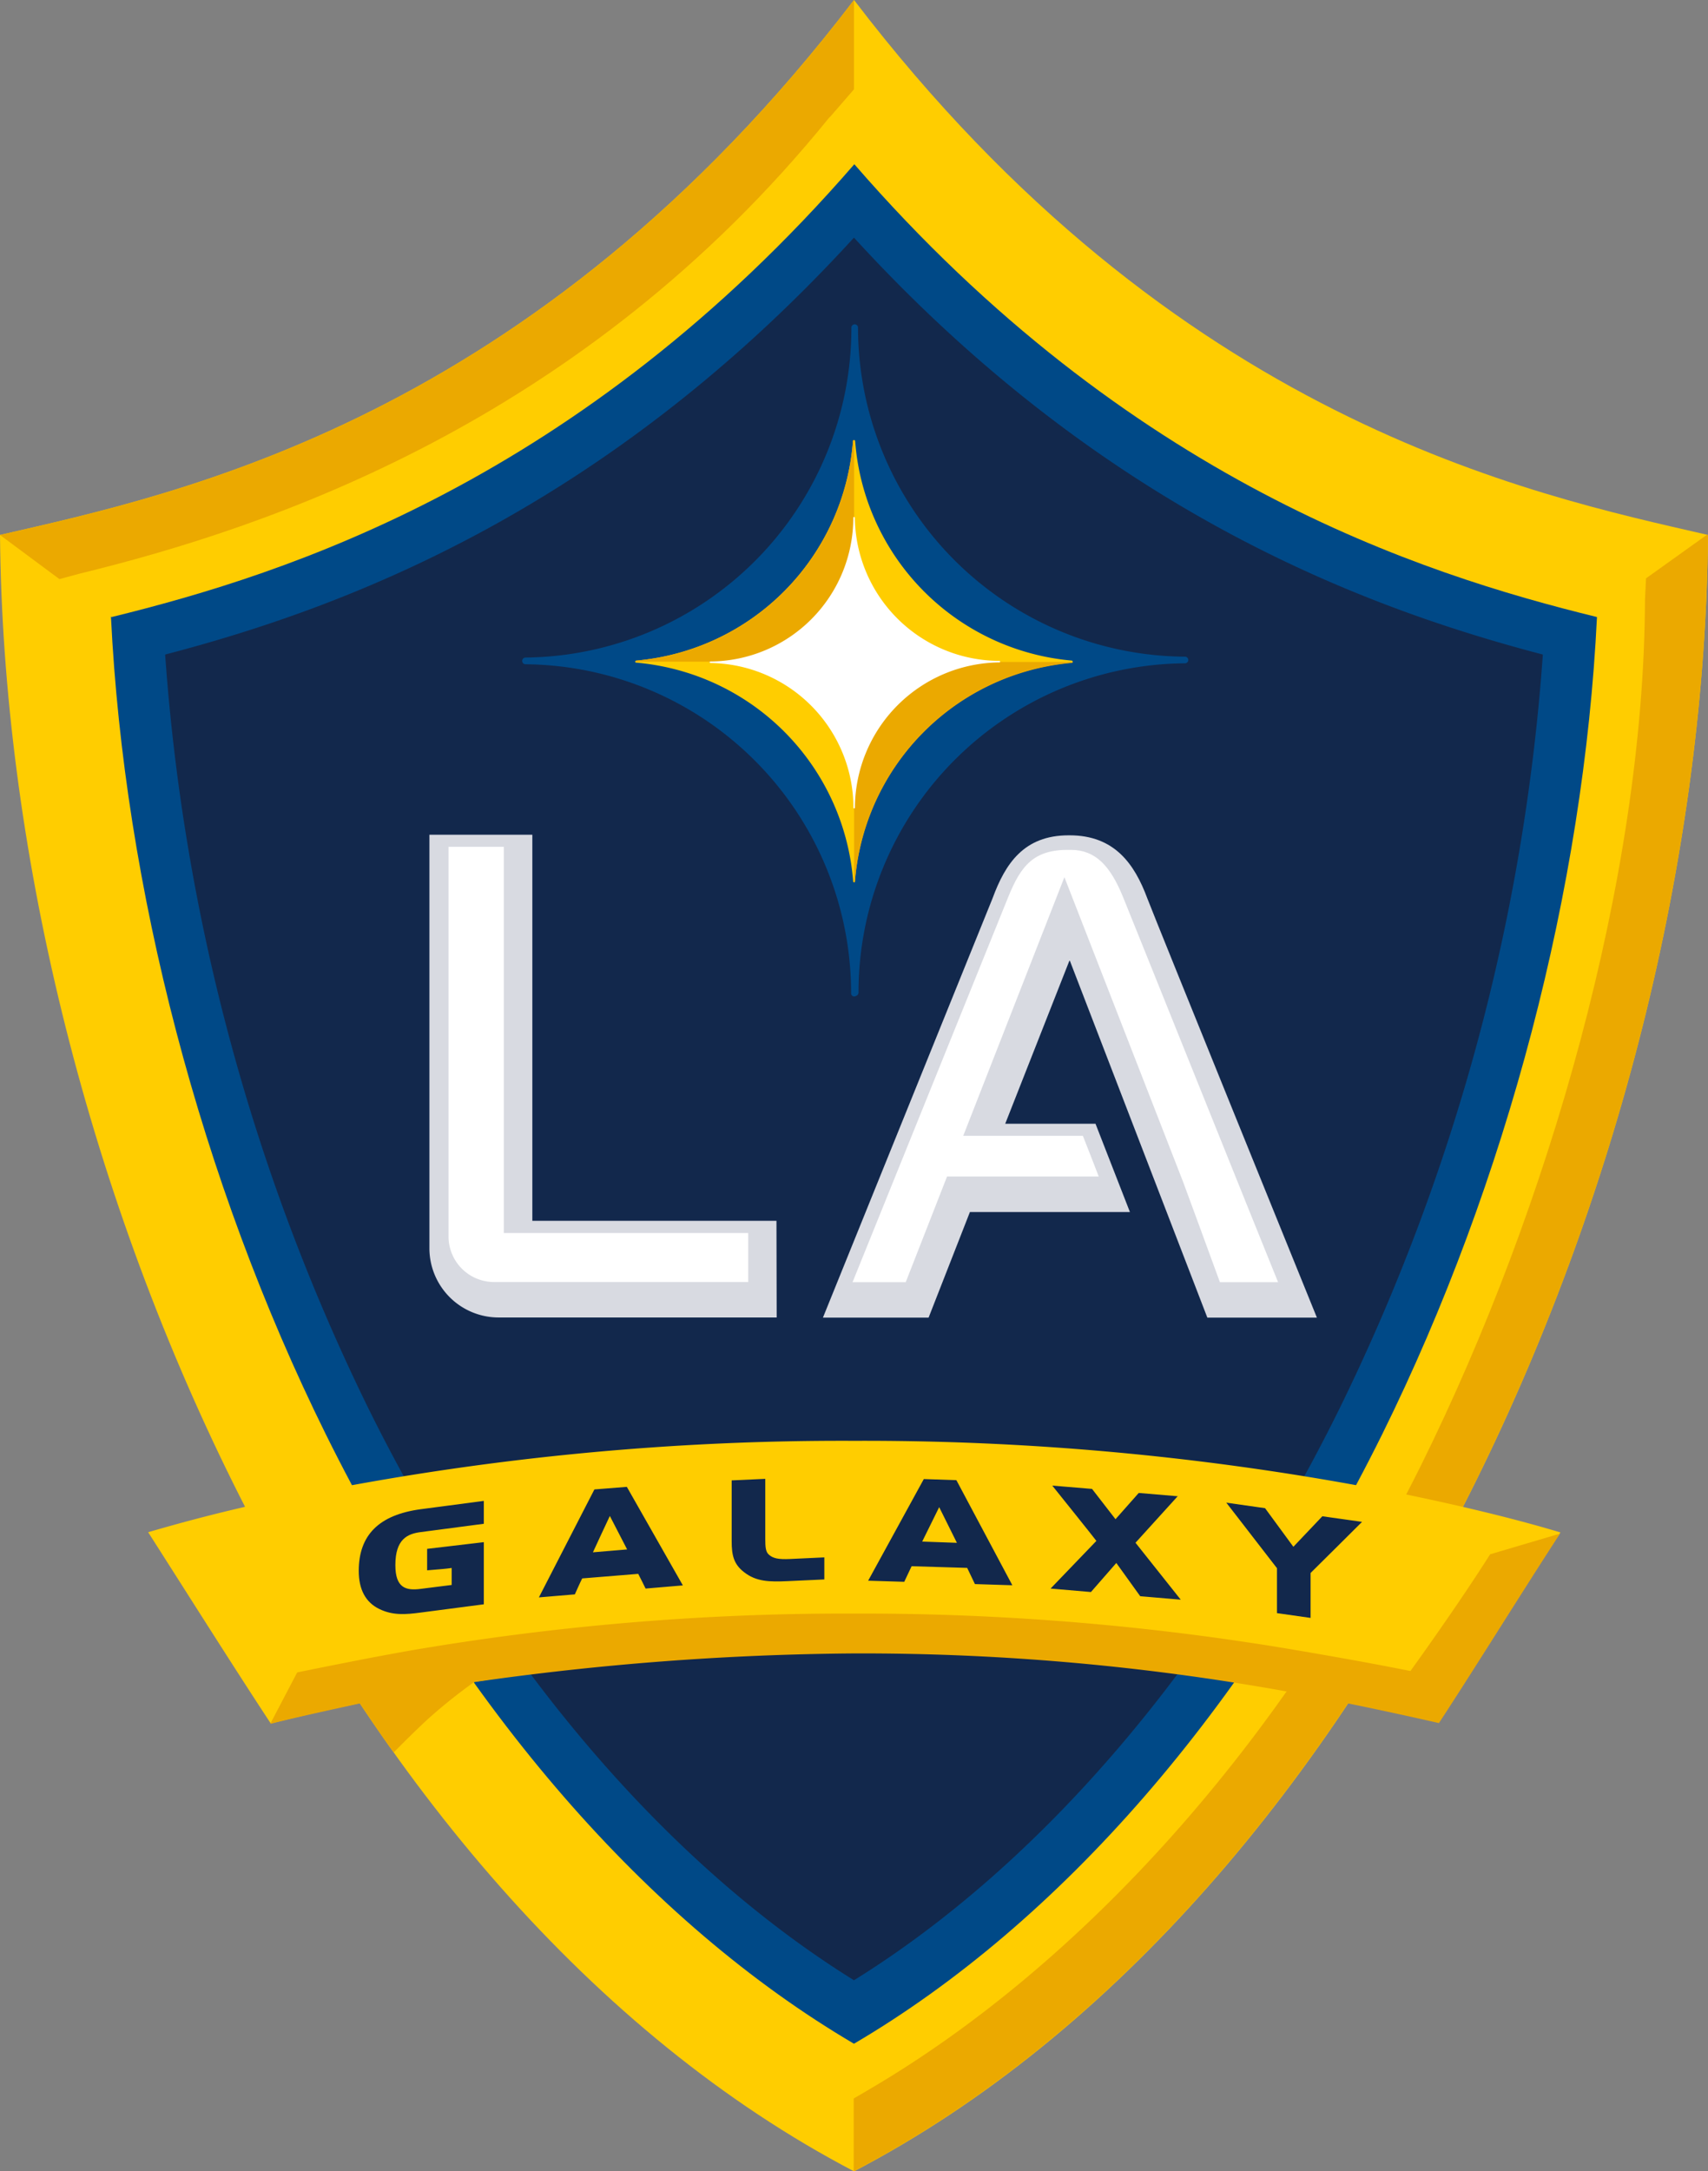
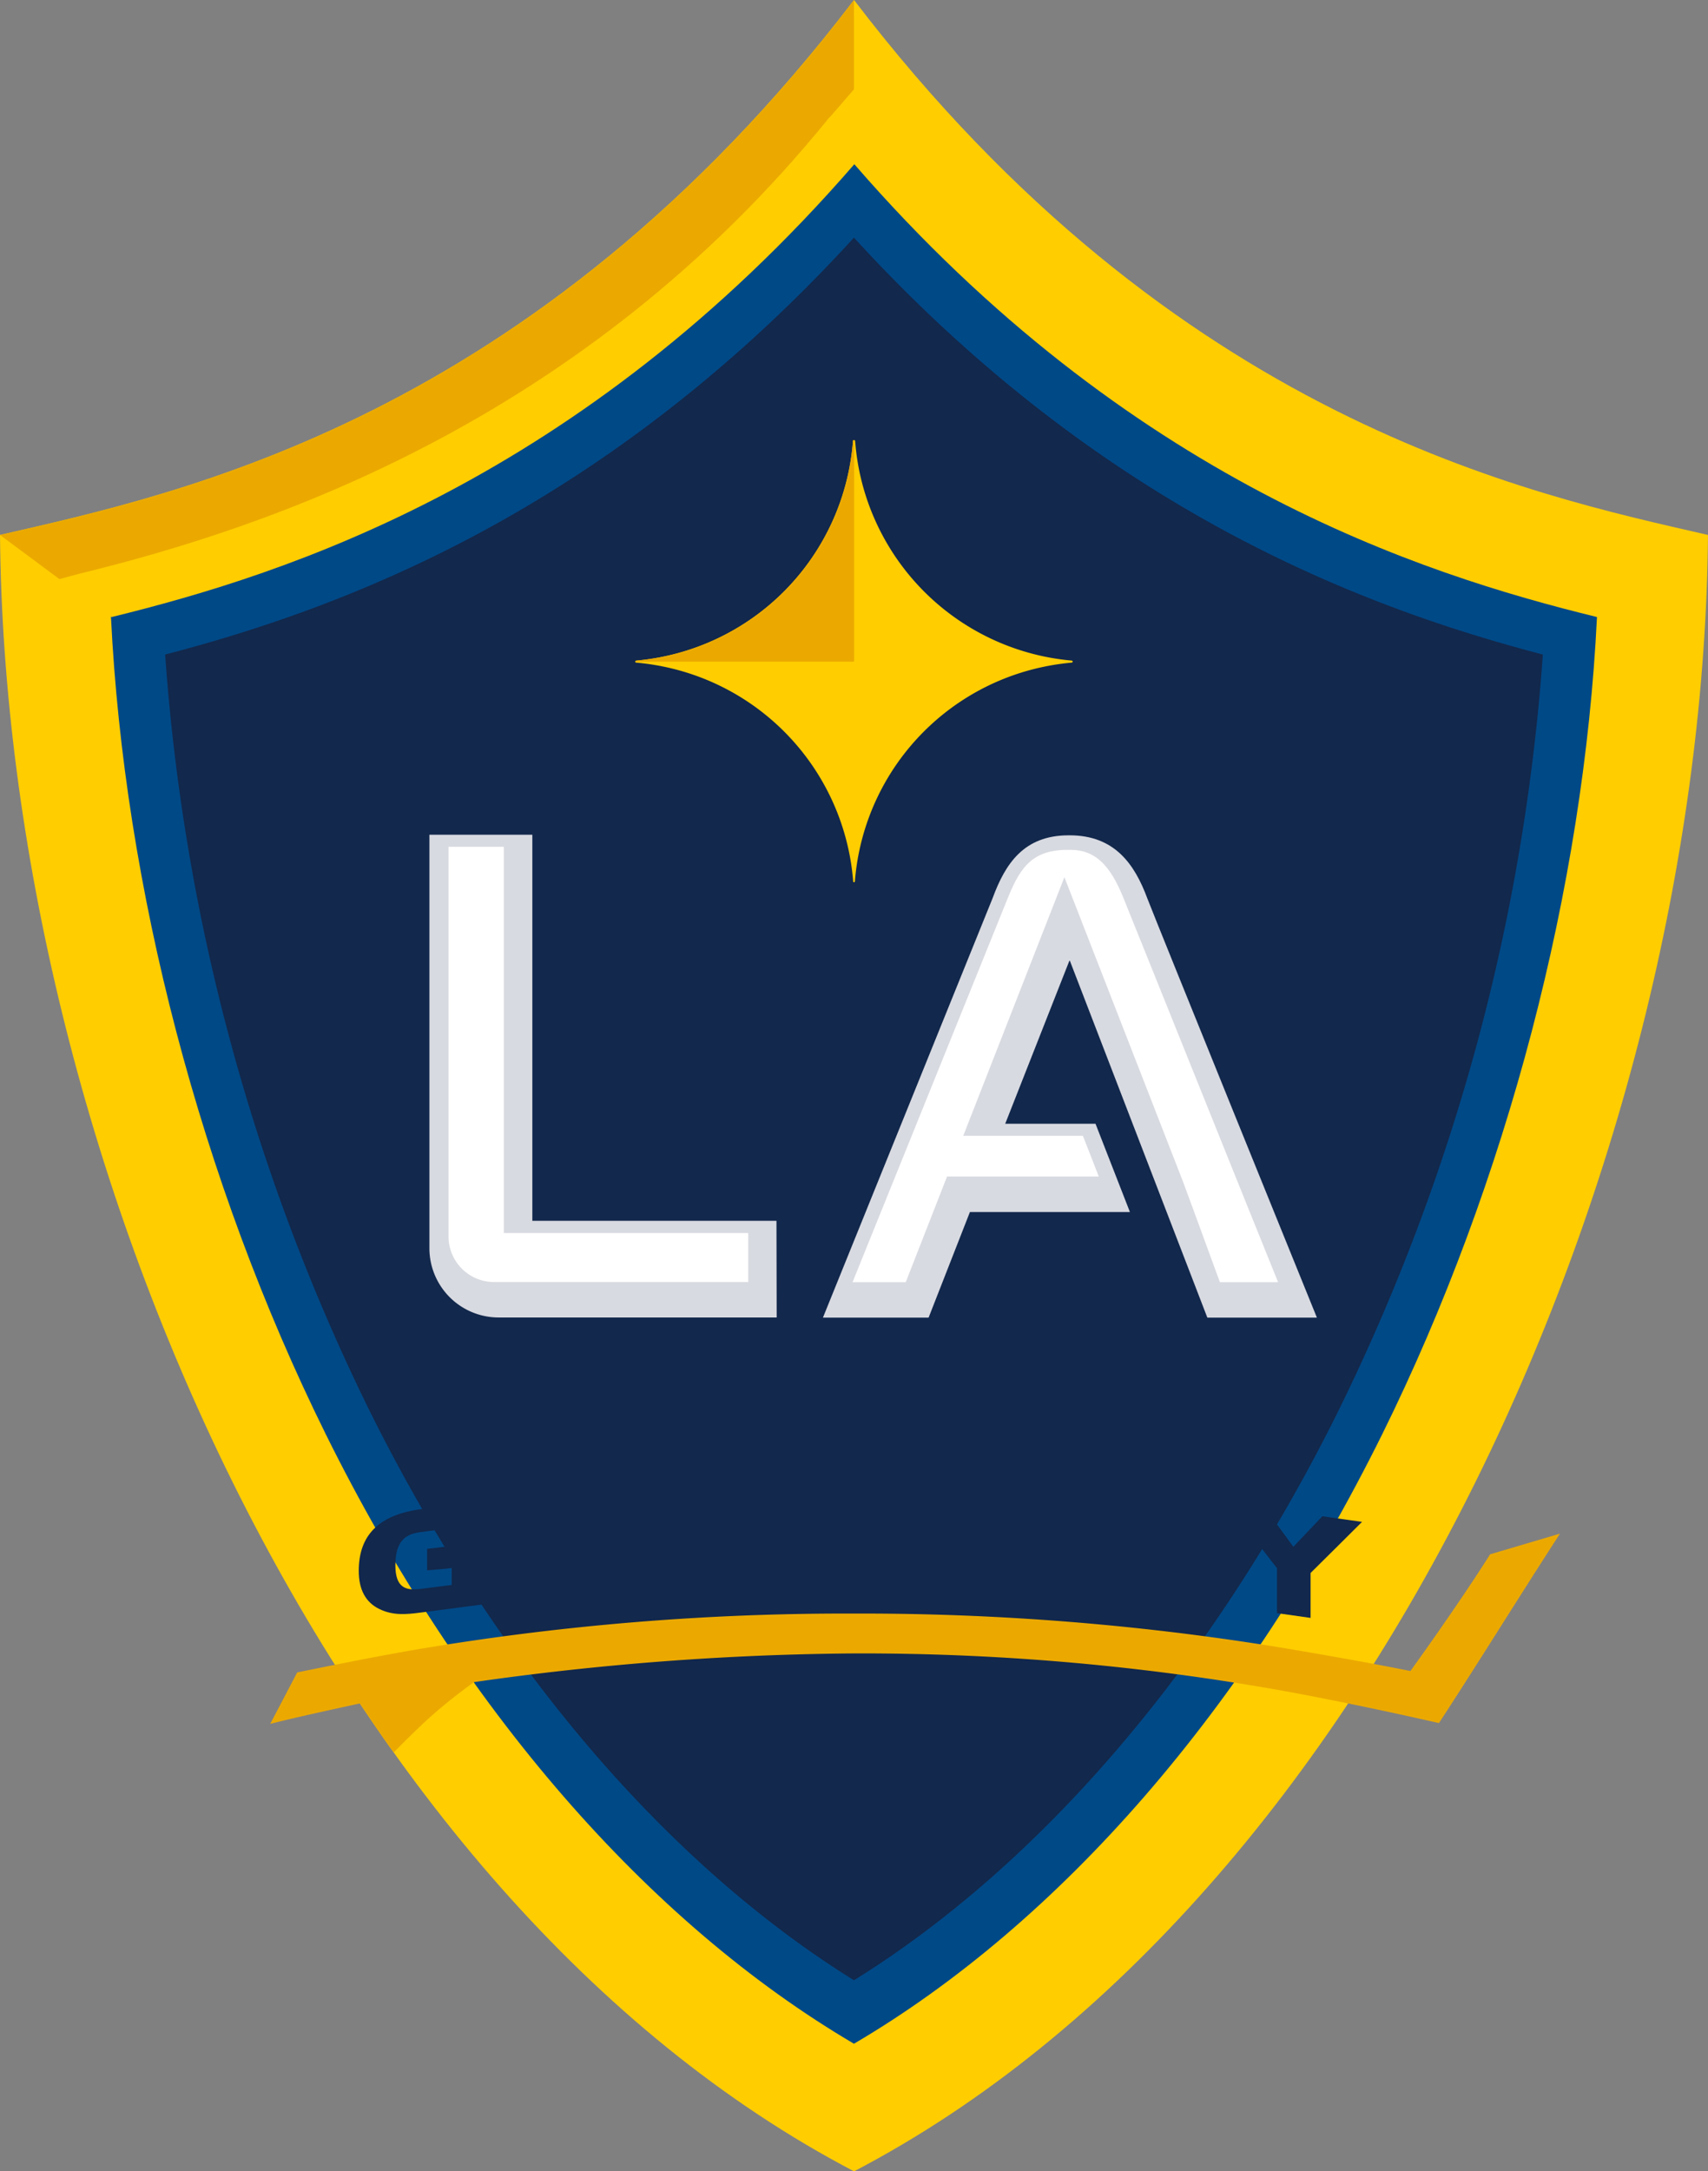
<svg xmlns="http://www.w3.org/2000/svg" viewBox="0 0 232.29 295.24">
  <rect x="0" y="0" width="232.29" height="295.24" fill="#808080" stroke="none" />
  <defs>
    <style>.cls-1{fill:#ffcd00;}.cls-2{fill:#004987;}.cls-3{fill:#12284c;}.cls-4{fill:#eba900;}.cls-5{fill:#d8dae1;}.cls-6{fill:#fff;}</style>
  </defs>
  <title>los-angeles-galaxy</title>
  <g id="Layer_2" data-name="Layer 2">
    <g id="Layer_11" data-name="Layer 11">
      <path class="cls-1" d="M116.15,295.24h0C44.92,258,.73,156.75,0,72.74,24.26,67.16,72.45,57.2,116.15,0,159.84,57.2,208,67.16,232.29,72.74c-.73,84-44.92,185.29-116.14,222.5" />
      <path class="cls-2" d="M15.09,83.85C16.88,120.6,27.26,160.55,44.3,195c18.5,37.37,43.87,66.44,71.84,82.89,28-16.45,53.34-45.52,71.85-82.89,17-34.4,27.42-74.35,29.2-111.1-24-5.87-63.73-18.61-101-61.57-37.31,43-77.08,55.7-101,61.57" />
      <path class="cls-3" d="M22.46,89a277.07,277.07,0,0,0,27.79,102.8c17,34.24,40.28,61.55,65.89,77.46,25.62-15.91,48.94-43.22,65.9-77.46A277.26,277.26,0,0,0,209.83,89c-25-6.54-60.07-19.93-93.69-56.69C82.52,69.1,47.47,82.48,22.46,89" />
      <path class="cls-4" d="M112.86,15.93l3.28-3.78V0C72.45,57.2,24.25,67.16,0,72.74l8.08,6L10.83,78c25.35-6.2,68.25-20.36,102-62.08" />
-       <path class="cls-4" d="M232.15,72.71l-8.29,5.93-.14,2.91c-.14,37.86-13.14,82.7-30.42,117.61-18.68,37.72-46.21,68-75,84.89l-2.2,1.29v9.9C187.37,258,231.56,156.75,232.29,72.74l-.14,0" />
      <path class="cls-5" d="M105.63,179.14H67.76a9.42,9.42,0,0,1-9.36-9.35V113.5h14V166h33.2Z" />
      <path class="cls-6" d="M61,115.14v53.05a6.2,6.2,0,0,0,6.12,6.13h34.64v-6.66H68.52V115.14Z" />
      <path class="cls-5" d="M111.92,179.16h14.37l5.62-14.36h21.76l-4.68-12H136.71l8.76-22.25,18.73,48.61h14.9s-22.22-54.75-23.06-57c-1.75-4.72-4.49-8.58-10.57-8.58h-.13c-6.08,0-8.61,3.83-10.35,8.56Z" />
      <path class="cls-6" d="M115.92,174.34h7.26c1.17-3,5.62-14.37,5.62-14.37h20.63c-1-2.58-1.55-4-2.16-5.53H131l13.76-35.17,16.15,41.45s3.47,9.41,5,13.62h7.91c-3.08-7.57-19.35-48.11-21.09-52.38s-3.77-6.4-7.09-6.4l-.17,0c-4.87-.08-6.62,2.14-8.35,6.41,0,0-18.76,46.38-21.18,52.39" />
-       <path class="cls-1" d="M186,202.23a373.76,373.76,0,0,0-69.88-6.32,371,371,0,0,0-72.72,6.88,233.45,233.45,0,0,0-23.25,5.55c5.35,8.37,11.48,18.11,16.67,26,5.17-1.28,10.64-2.49,16.29-3.63a322.32,322.32,0,0,1,63-6,324.55,324.55,0,0,1,60.55,5.47c6.69,1.29,13,2.56,18.89,3.91,5.38-8.2,11.31-17.55,16.67-25.72-6.19-1.88-15.4-4.13-26.23-6.21" />
      <path class="cls-3" d="M48.79,213.6c0,2.53.94,4.27,2.78,5.17s3.57.77,5.66.49l8.57-1.12v-8.45l-7.71.91v2.92c2-.17,2.43-.19,3.34-.32v2.31l-4.2.53c-2.08.28-3.46-.17-3.46-3.23,0-3.55,1.66-4.26,3.46-4.49l8.57-1.13v-3.11l-8.57,1.13c-5.67.76-8.44,3.5-8.44,8.39m32.05-11.08L73.29,217.2l4.89-.41s.72-1.63,1-2.17L86.8,214c.26.48,1,2,1,2l5.07-.43-7.62-13.4Zm-.2,8.55c.45-1,1.69-3.64,2.3-4.94l2.35,4.55Zm23.91.3c-.43-.38-.47-1.08-.47-2.11v-8.18l-4.57.21v8.28c0,1.86.26,3.09,1.66,4.18,1.67,1.33,3.51,1.35,5.94,1.24l5-.23v-3l-4.69.22c-1.54.07-2.28-.08-2.85-.59m21.07-10.28-7.57,13.82,4.91.15,1-2.12,7.56.23,1.05,2.2,5.09.16-7.61-14.29Zm-.22,8.5,2.31-4.68c.63,1.27,1.94,3.89,2.41,4.85Zm34.79-6.16-5.34-.45-3.16,3.57-3.19-4.12-5.41-.45s5.67,7.06,6,7.52L142.88,216l5.49.47,3.45-3.95,3.25,4.52,5.51.47-6.15-7.74,5.76-6.35m19.65,2.75-3.94,4.15-3.85-5.25-5.27-.75,6.89,8.91v6.11l4.57.65v-6.11c.2-.18,7-6.95,7-6.95Z" />
      <path class="cls-4" d="M202.66,211.34c-4.53,7.16-10.84,15.87-10.84,15.87-5.59-1.12-11.64-2.19-18-3.25a352.88,352.88,0,0,0-57.76-4.56,350.38,350.38,0,0,0-60.11,5c-5.38.95-10.6,2-15.53,3l-3.67,7c3.91-1,10.07-2.31,12.18-2.78,0,0,4.55,6.78,4.65,6.64s3.22-3.28,5.09-4.94a72.68,72.68,0,0,1,5.8-4.6,382.21,382.21,0,0,1,51.59-3.9,324.63,324.63,0,0,1,60.55,5.47c9,1.72,15.51,3.19,19.09,4,5.42-8.3,10.83-17.08,16.46-25.76Z" />
-       <path class="cls-2" d="M115.79,44.56v0A44.8,44.8,0,0,1,71.41,89.41a.46.46,0,0,0,0,.91,44.71,44.71,0,0,1,44.34,44.73.44.44,0,0,0,.21.38.43.43,0,0,0,.44,0l.1-.05a.47.47,0,0,0,.26-.41,44.76,44.76,0,0,1,44.4-44.78.45.45,0,1,0,0-.9,44.8,44.8,0,0,1-44.47-44.74v0a.45.45,0,0,0-.45-.45.45.45,0,0,0-.45.45" />
      <path class="cls-1" d="M116.16,59.83c.06,0,.13.05.14.16a32.42,32.42,0,0,0,29.44,29.83c.07,0,.15.06.15.15s-.11.13-.17.13a33,33,0,0,0-7,1.41,32.37,32.37,0,0,0-22.45,28.3s0,.15-.12.15-.12-.11-.12-.15a32.39,32.39,0,0,0-22.46-28.3,32.73,32.73,0,0,0-7-1.41c-.07,0-.18,0-.18-.13s.09-.13.16-.15A32.43,32.43,0,0,0,116,60a.14.14,0,0,1,.14-.16" />
      <path class="cls-4" d="M116.16,59.83A.14.14,0,0,0,116,60,32.43,32.43,0,0,1,86.58,89.82c-.07,0-.16.06-.16.15h29.74Z" />
-       <path class="cls-4" d="M116.16,120c.09,0,.12-.11.12-.15a32.37,32.37,0,0,1,22.45-28.3,33,33,0,0,1,7-1.41c.06,0,.17,0,.17-.13H116.16Z" />
-       <path class="cls-6" d="M135.92,89.86A19.71,19.71,0,0,1,116.26,70.4a.11.11,0,0,0-.1-.11.11.11,0,0,0-.11.11A19.55,19.55,0,0,1,96.63,89.94a.11.11,0,0,0-.11.11.11.11,0,0,0,.11.1,19.72,19.72,0,0,1,19.44,19.67.1.1,0,1,0,.2,0,19.85,19.85,0,0,1,19.65-19.75.1.1,0,0,0,.1-.1.1.1,0,0,0-.1-.11" />
    </g>
  </g>
</svg>